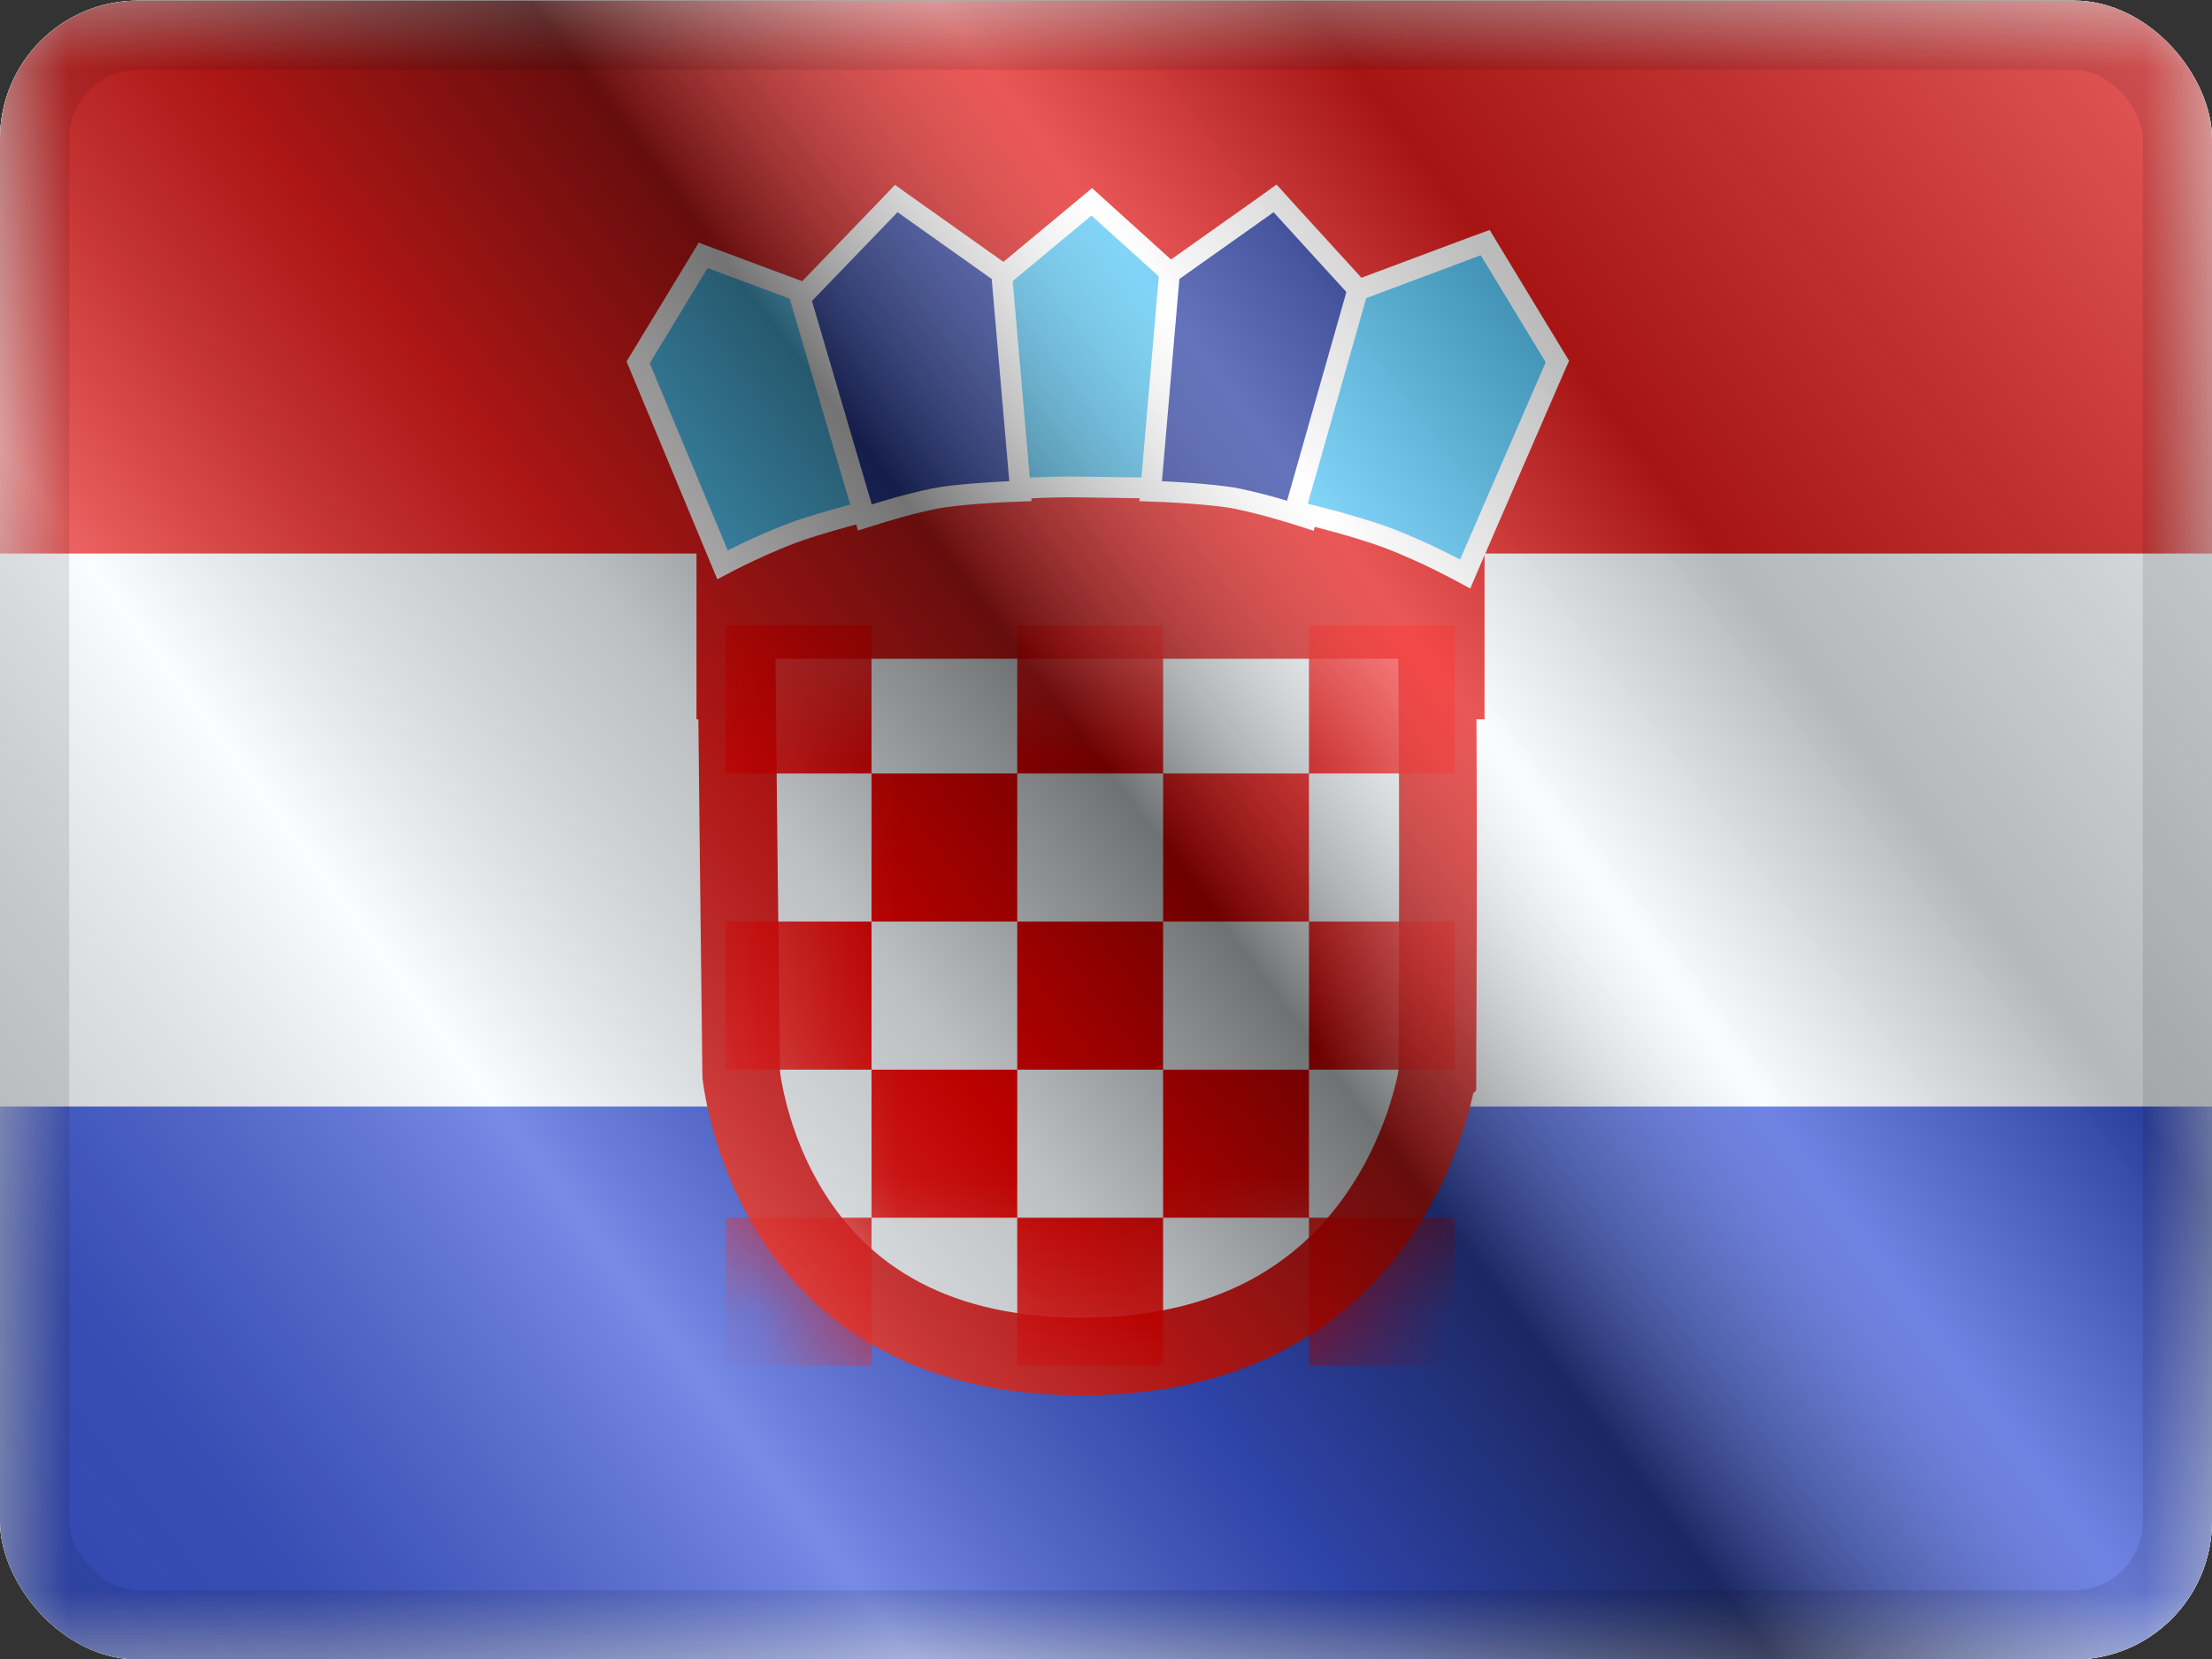
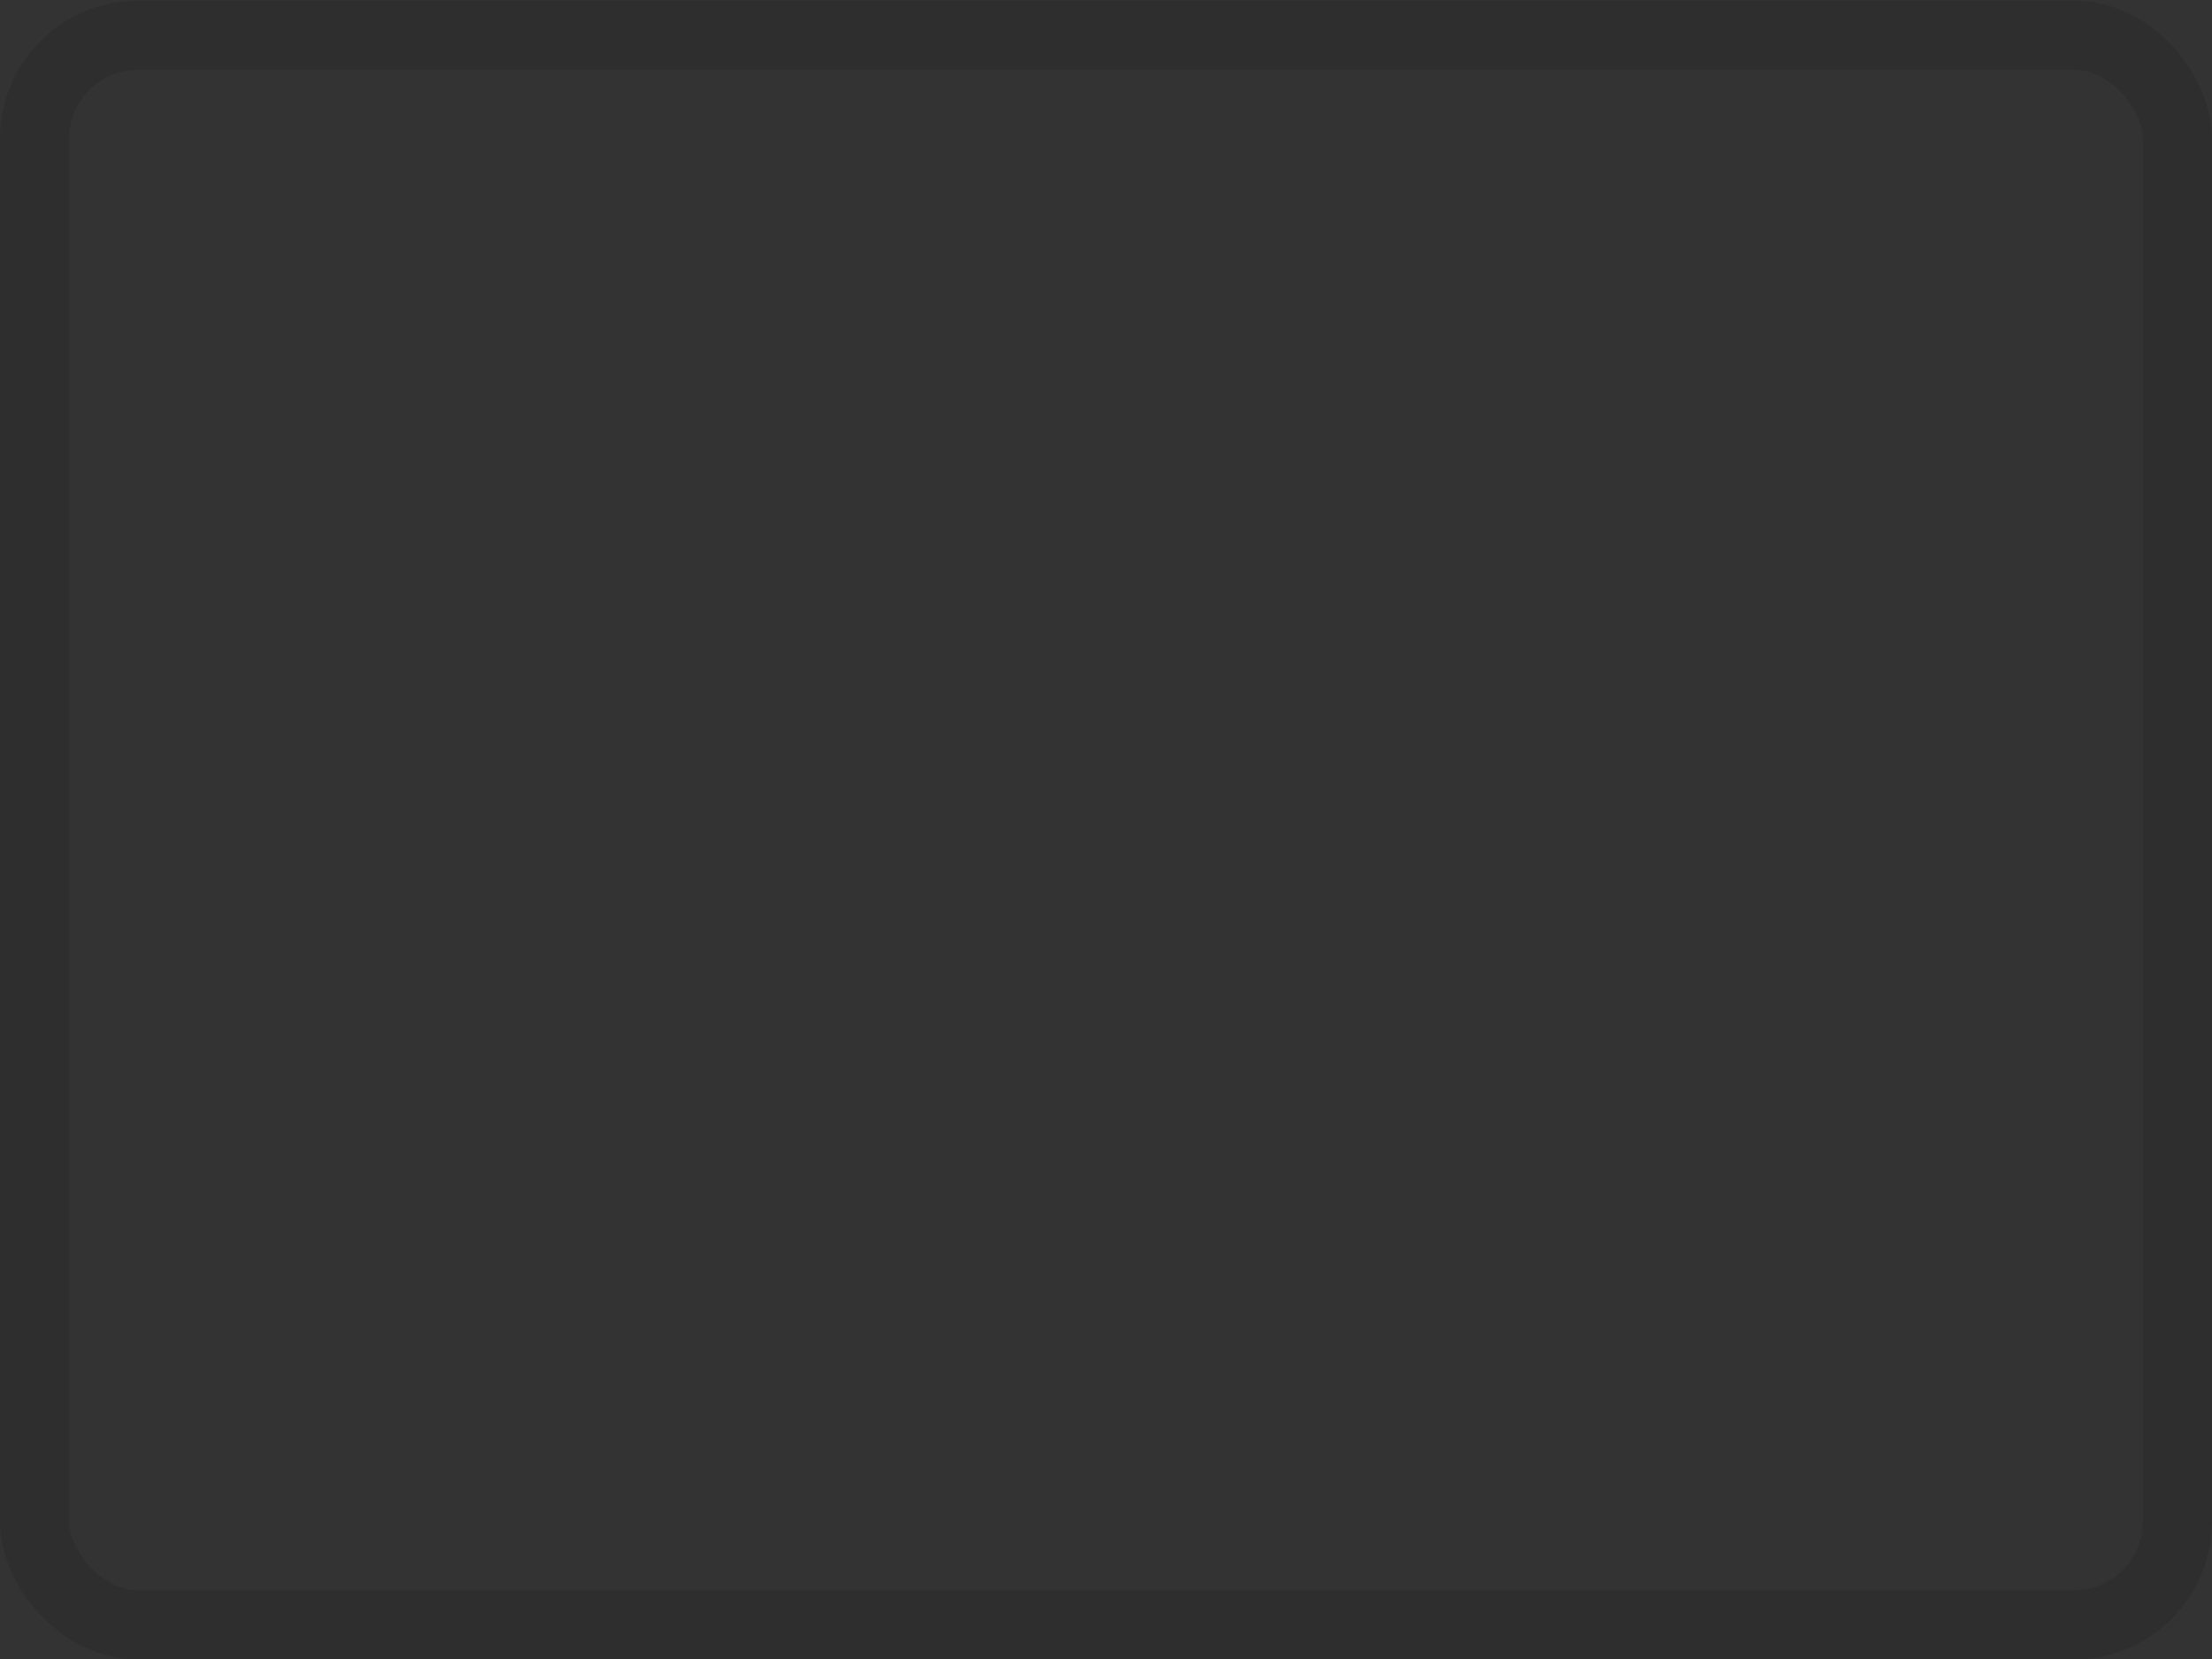
<svg xmlns="http://www.w3.org/2000/svg" width="16" height="12" viewBox="0 0 16 12" fill="none">
  <rect x="0" y="0" width="16" height="12" fill="#333333" stroke="none" />
  <g clip-path="url(#clip0_12953_98754)">
    <g clip-path="url(#clip1_12953_98754)">
      <rect width="16" height="12" transform="translate(0 0.004)" fill="white" />
      <path fill-rule="evenodd" clip-rule="evenodd" d="M0 0.004V12.004H16V0.004H0Z" fill="#F7FCFF" />
      <mask id="mask0_12953_98754" style="mask-type:luminance" maskUnits="userSpaceOnUse" x="0" y="0" width="16" height="13">
        <path fill-rule="evenodd" clip-rule="evenodd" d="M0 0.004V12.004H16V0.004H0Z" fill="white" />
      </mask>
      <g mask="url(#mask0_12953_98754)">
        <path fill-rule="evenodd" clip-rule="evenodd" d="M0 0.004V4.004H16V0.004H0Z" fill="#E31D1C" />
        <path fill-rule="evenodd" clip-rule="evenodd" d="M0 8.004V12.004H16V8.004H0Z" fill="#3D58DB" />
        <rect x="5.038" y="3.203" width="5.7" height="2" fill="#E31D1C" />
        <path d="M5.326 4.484H10.39C10.399 4.868 10.401 5.539 10.401 6.185C10.401 6.602 10.4 7.003 10.399 7.3L10.397 7.657L10.397 7.756L10.397 7.77L10.396 7.771C10.394 7.785 10.39 7.806 10.385 7.833C10.373 7.888 10.354 7.969 10.323 8.067C10.261 8.264 10.155 8.524 9.977 8.783C9.63 9.29 8.999 9.812 7.824 9.812C6.651 9.812 6.051 9.291 5.732 8.789C5.568 8.531 5.474 8.271 5.422 8.075C5.396 7.977 5.38 7.896 5.371 7.841C5.367 7.814 5.364 7.793 5.362 7.78L5.362 7.771L5.361 7.749L5.36 7.651L5.356 7.297C5.352 7.001 5.348 6.602 5.343 6.186C5.336 5.551 5.329 4.881 5.326 4.484ZM5.361 7.763C5.361 7.763 5.361 7.763 5.361 7.763L5.361 7.763Z" fill="#F7FCFF" stroke="#E31D1C" stroke-width="0.562" />
        <mask id="mask1_12953_98754" style="mask-type:luminance" maskUnits="userSpaceOnUse" x="5" y="4" width="6" height="7">
-           <path d="M5.326 4.484H10.39C10.399 4.868 10.401 5.539 10.401 6.185C10.401 6.602 10.4 7.003 10.399 7.3L10.397 7.657L10.397 7.756L10.397 7.77L10.396 7.771C10.394 7.785 10.39 7.806 10.385 7.833C10.373 7.888 10.354 7.969 10.323 8.067C10.261 8.264 10.155 8.524 9.977 8.783C9.63 9.29 8.999 9.812 7.824 9.812C6.651 9.812 6.051 9.291 5.732 8.789C5.568 8.531 5.474 8.271 5.422 8.075C5.396 7.977 5.38 7.896 5.371 7.841C5.367 7.814 5.364 7.793 5.362 7.78L5.362 7.771L5.361 7.749L5.36 7.651L5.356 7.297C5.352 7.001 5.348 6.602 5.343 6.186C5.336 5.551 5.329 4.881 5.326 4.484ZM5.361 7.763C5.361 7.763 5.361 7.763 5.361 7.763L5.361 7.763Z" fill="white" stroke="white" stroke-width="0.562" />
-         </mask>
+           </mask>
        <g mask="url(#mask1_12953_98754)">
          <path fill-rule="evenodd" clip-rule="evenodd" d="M5.249 4.524H6.304V5.595H5.249V4.524ZM7.358 5.595H6.304V6.666H5.249V7.737H6.304V8.808H5.249V9.879H6.304V8.808H7.358V9.879H8.413V8.808H9.468V9.879H10.523V8.808H9.468V7.737H10.523V6.666H9.468V5.595H10.523V4.524H9.468V5.595H8.413V4.524H7.358V5.595ZM7.358 6.666V5.595H8.413V6.666H7.358ZM7.358 7.737V6.666H6.304V7.737H7.358ZM8.413 7.737V8.808H7.358V7.737H8.413ZM8.413 7.737V6.666H9.468V7.737H8.413Z" fill="#F50100" />
        </g>
        <path fill-rule="evenodd" clip-rule="evenodd" d="M5.226 4.085C5.226 4.085 5.553 3.911 5.831 3.821C6.109 3.732 6.329 3.683 6.329 3.683L5.915 2.156L5.086 1.847L4.616 2.621L5.226 4.085Z" fill="#56C6F5" stroke="white" stroke-width="0.15" />
        <path fill-rule="evenodd" clip-rule="evenodd" d="M7.27 3.542C7.27 3.542 7.549 3.517 7.841 3.523C8.133 3.528 8.381 3.53 8.381 3.53L8.523 2.026L7.897 1.46L7.201 2.039L7.27 3.542Z" fill="#56C6F5" stroke="white" stroke-width="0.15" />
        <path d="M6.234 3.67L6.256 3.743L6.329 3.72L6.329 3.72L6.329 3.72L6.329 3.72L6.33 3.72L6.332 3.719L6.343 3.716L6.381 3.704C6.414 3.694 6.46 3.681 6.512 3.666C6.617 3.638 6.742 3.606 6.834 3.594C6.928 3.581 7.045 3.571 7.139 3.565C7.186 3.562 7.227 3.559 7.257 3.558L7.291 3.556L7.3 3.556L7.302 3.556L7.303 3.556L7.303 3.556L7.303 3.556L7.303 3.556L7.381 3.553L7.375 3.474L7.248 2.012L7.245 1.978L7.217 1.957L6.536 1.474L6.483 1.436L6.438 1.483L5.819 2.125L5.789 2.156L5.801 2.198L6.234 3.67Z" fill="#2E42A5" stroke="white" stroke-width="0.15" />
        <mask id="mask2_12953_98754" style="mask-type:luminance" maskUnits="userSpaceOnUse" x="5" y="1" width="3" height="3">
          <path d="M6.234 3.67L6.256 3.743L6.329 3.72L6.329 3.72L6.329 3.72L6.329 3.72L6.33 3.72L6.332 3.719L6.343 3.716L6.381 3.704C6.414 3.694 6.46 3.681 6.512 3.666C6.617 3.638 6.742 3.606 6.834 3.594C6.928 3.581 7.045 3.571 7.139 3.565C7.186 3.562 7.227 3.559 7.257 3.558L7.291 3.556L7.3 3.556L7.302 3.556L7.303 3.556L7.303 3.556L7.303 3.556L7.303 3.556L7.381 3.553L7.375 3.474L7.248 2.012L7.245 1.978L7.217 1.957L6.536 1.474L6.483 1.436L6.438 1.483L5.819 2.125L5.789 2.156L5.801 2.198L6.234 3.67Z" fill="white" stroke="white" stroke-width="0.15" />
        </mask>
        <g mask="url(#mask2_12953_98754)">
</g>
-         <path d="M9.47 3.668L9.45 3.744L9.375 3.72L9.375 3.72L9.375 3.72L9.375 3.72L9.375 3.72L9.372 3.719L9.362 3.716L9.323 3.704C9.29 3.694 9.244 3.681 9.192 3.666C9.088 3.638 8.962 3.606 8.871 3.594C8.776 3.581 8.659 3.571 8.565 3.565C8.518 3.562 8.477 3.559 8.448 3.558L8.414 3.556L8.405 3.556L8.402 3.556L8.402 3.556L8.402 3.556L8.401 3.556L8.401 3.556L8.323 3.553L8.33 3.474L8.456 2.012L8.459 1.978L8.487 1.957L9.169 1.474L9.223 1.435L9.267 1.484L9.851 2.124L9.879 2.154L9.868 2.194L9.47 3.668Z" fill="#2E42A5" stroke="white" stroke-width="0.15" />
        <mask id="mask3_12953_98754" style="mask-type:luminance" maskUnits="userSpaceOnUse" x="8" y="1" width="2" height="3">
          <path d="M9.47 3.668L9.45 3.744L9.375 3.72L9.375 3.72L9.375 3.72L9.375 3.72L9.375 3.72L9.372 3.719L9.362 3.716L9.323 3.704C9.29 3.694 9.244 3.681 9.192 3.666C9.088 3.638 8.962 3.606 8.871 3.594C8.776 3.581 8.659 3.571 8.565 3.565C8.518 3.562 8.477 3.559 8.448 3.558L8.414 3.556L8.405 3.556L8.402 3.556L8.402 3.556L8.402 3.556L8.401 3.556L8.401 3.556L8.323 3.553L8.33 3.474L8.456 2.012L8.459 1.978L8.487 1.957L9.169 1.474L9.223 1.435L9.267 1.484L9.851 2.124L9.879 2.154L9.868 2.194L9.47 3.668Z" fill="white" stroke="white" stroke-width="0.15" />
        </mask>
        <g mask="url(#mask3_12953_98754)">
</g>
        <path d="M10.63 4.077L10.598 4.152L10.526 4.113L10.526 4.113L10.526 4.113L10.526 4.113L10.526 4.113L10.525 4.113L10.523 4.112L10.512 4.106C10.503 4.101 10.489 4.094 10.472 4.086C10.438 4.068 10.389 4.044 10.332 4.017C10.216 3.963 10.069 3.898 9.934 3.855C9.797 3.81 9.673 3.776 9.585 3.753C9.54 3.741 9.505 3.732 9.48 3.726L9.452 3.72L9.445 3.718L9.443 3.718L9.443 3.718L9.443 3.718L9.443 3.718L9.443 3.718L9.443 3.718L9.365 3.7L9.387 3.624L9.81 2.136L9.82 2.099L9.856 2.086L10.685 1.776L10.743 1.755L10.775 1.808L11.245 2.582L11.265 2.615L11.249 2.651L10.63 4.077Z" fill="#56C6F5" stroke="white" stroke-width="0.15" />
        <mask id="mask4_12953_98754" style="mask-type:luminance" maskUnits="userSpaceOnUse" x="9" y="1" width="3" height="4">
          <path d="M10.63 4.077L10.598 4.152L10.526 4.113L10.526 4.113L10.526 4.113L10.526 4.113L10.526 4.113L10.525 4.113L10.523 4.112L10.512 4.106C10.503 4.101 10.489 4.094 10.472 4.086C10.438 4.068 10.389 4.044 10.332 4.017C10.216 3.963 10.069 3.898 9.934 3.855C9.797 3.81 9.673 3.776 9.585 3.753C9.54 3.741 9.505 3.732 9.48 3.726L9.452 3.72L9.445 3.718L9.443 3.718L9.443 3.718L9.443 3.718L9.443 3.718L9.443 3.718L9.443 3.718L9.365 3.7L9.387 3.624L9.81 2.136L9.82 2.099L9.856 2.086L10.685 1.776L10.743 1.755L10.775 1.808L11.245 2.582L11.265 2.615L11.249 2.651L10.63 4.077Z" fill="white" stroke="white" stroke-width="0.15" />
        </mask>
        <g mask="url(#mask4_12953_98754)">
</g>
      </g>
    </g>
    <rect y="0.004" width="16" height="12" fill="url(#paint0_linear_12953_98754)" style="mix-blend-mode:overlay" />
  </g>
  <rect x="0.25" y="0.254" width="15.5" height="11.5" rx="0.75" stroke="black" stroke-opacity="0.1" stroke-width="0.5" style="mix-blend-mode:multiply" />
  <defs>
    <linearGradient id="paint0_linear_12953_98754" x1="16" y1="0.004" x2="8.04902e-07" y2="12.004" gradientUnits="userSpaceOnUse">
      <stop stop-color="white" stop-opacity="0.3" />
      <stop offset="0.263" stop-opacity="0.27" />
      <stop offset="0.37" stop-color="white" stop-opacity="0.26" />
      <stop offset="0.487" stop-opacity="0.55" />
      <stop offset="0.594" stop-opacity="0.24" />
      <stop offset="0.736" stop-color="white" stop-opacity="0.3" />
      <stop offset="0.901" stop-color="#272727" stop-opacity="0.22" />
      <stop offset="1" stop-opacity="0.2" />
    </linearGradient>
    <clipPath id="clip0_12953_98754">
-       <rect y="0.004" width="16" height="12" rx="1" fill="white" />
-     </clipPath>
+       </clipPath>
    <clipPath id="clip1_12953_98754">
      <rect width="16" height="12" fill="white" transform="translate(0 0.004)" />
    </clipPath>
  </defs>
</svg>